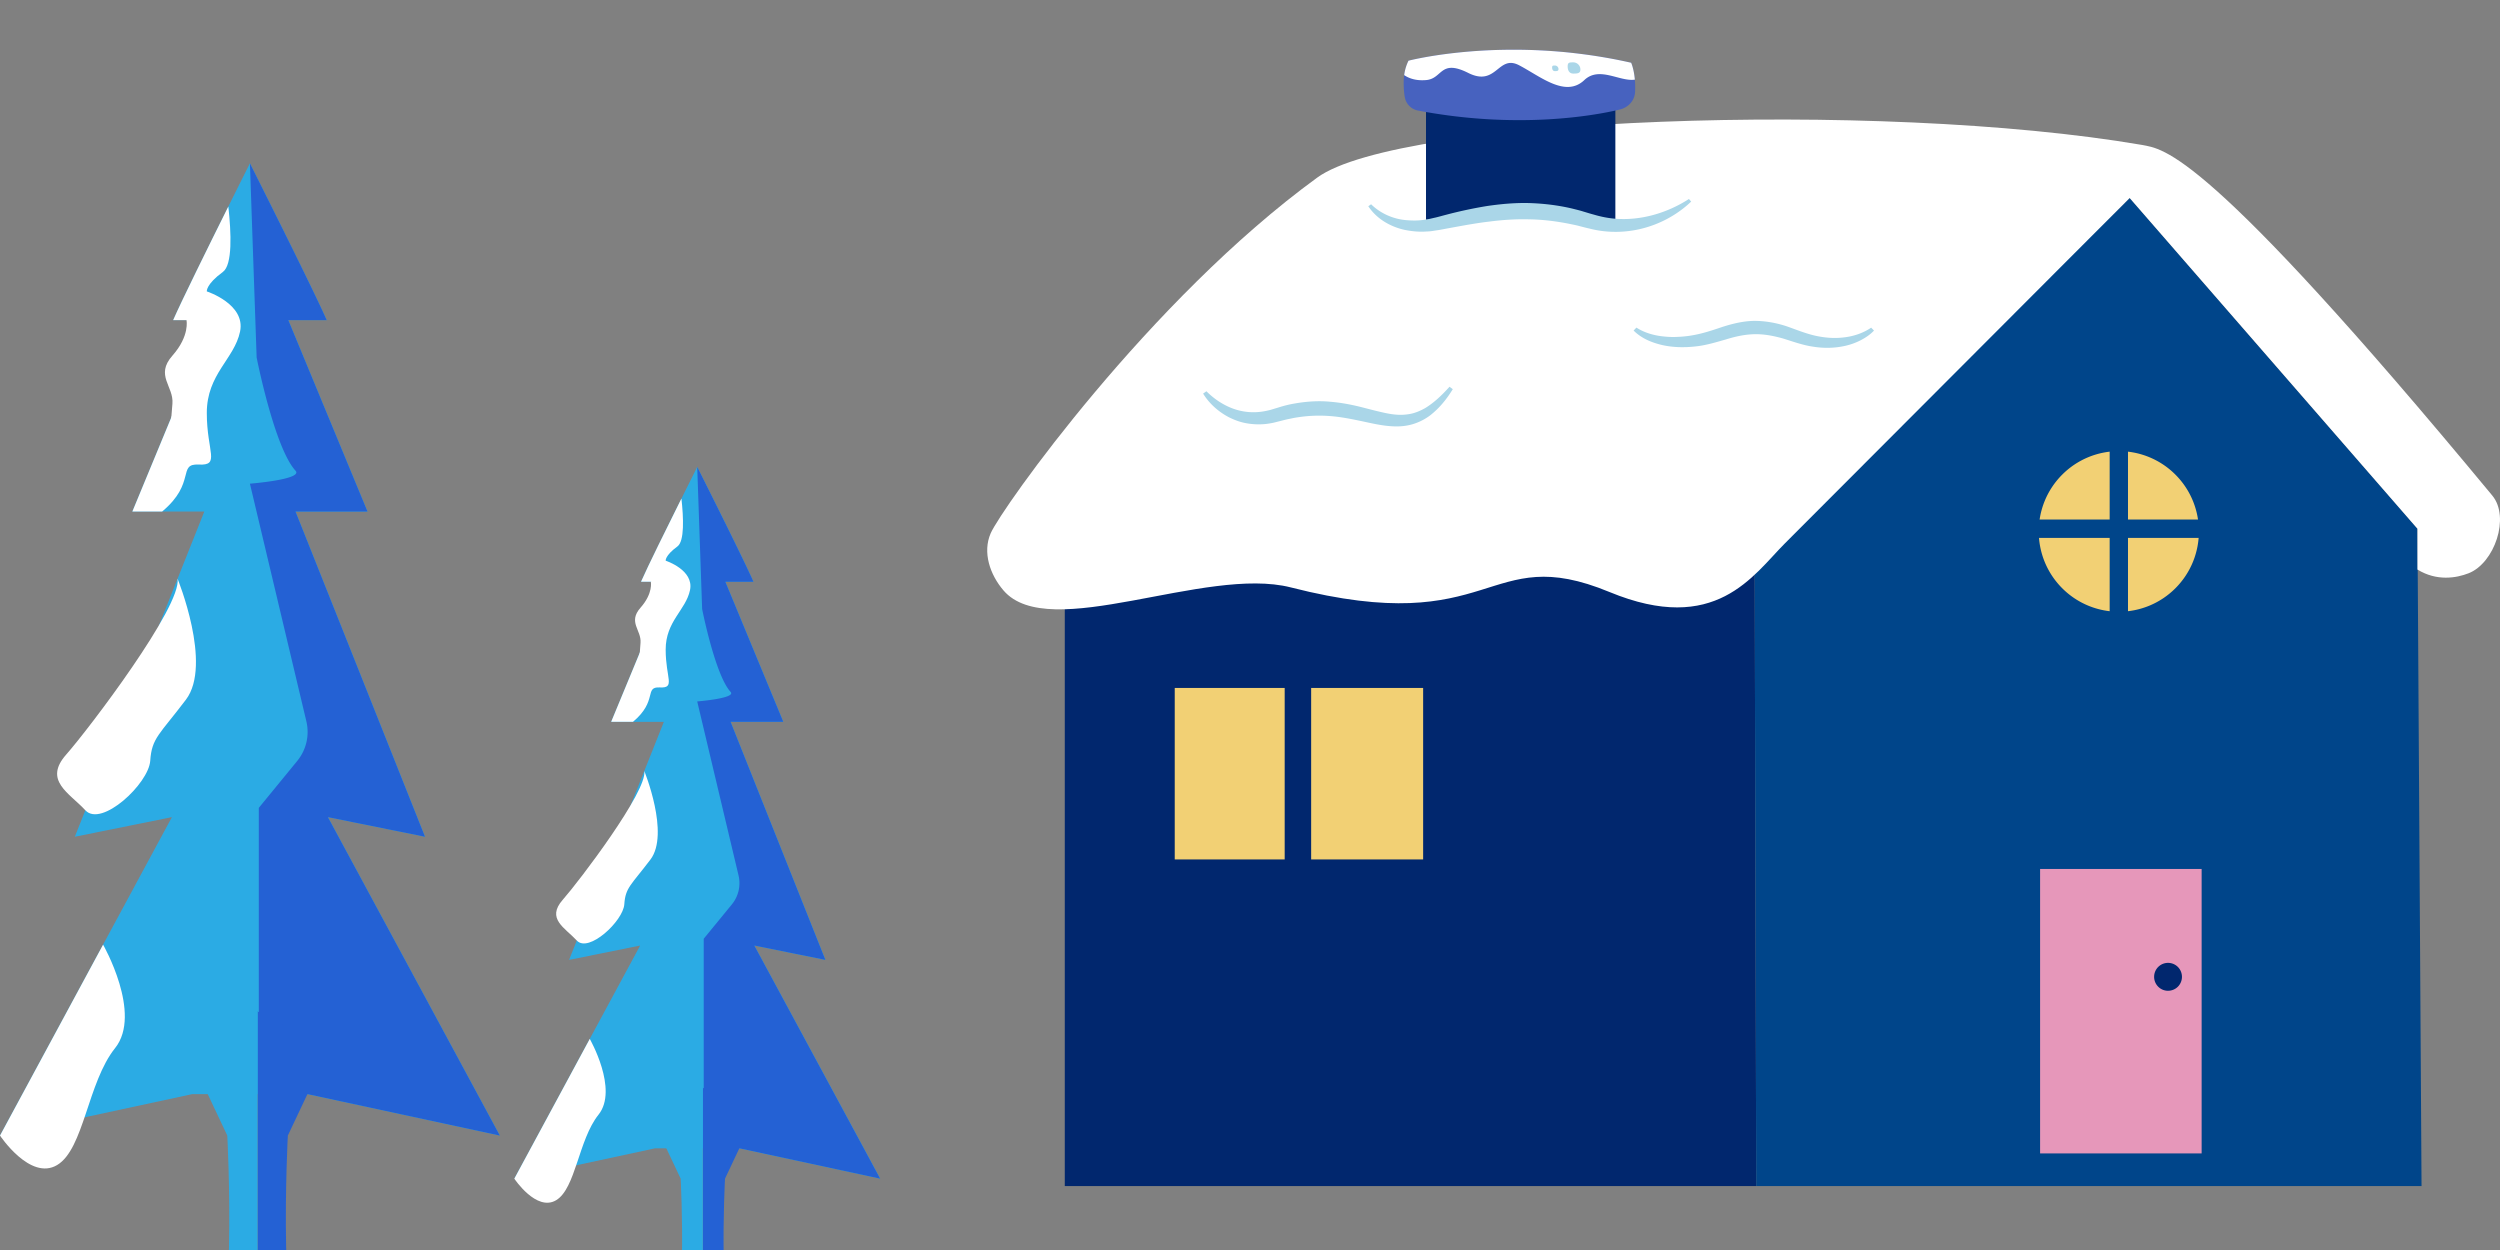
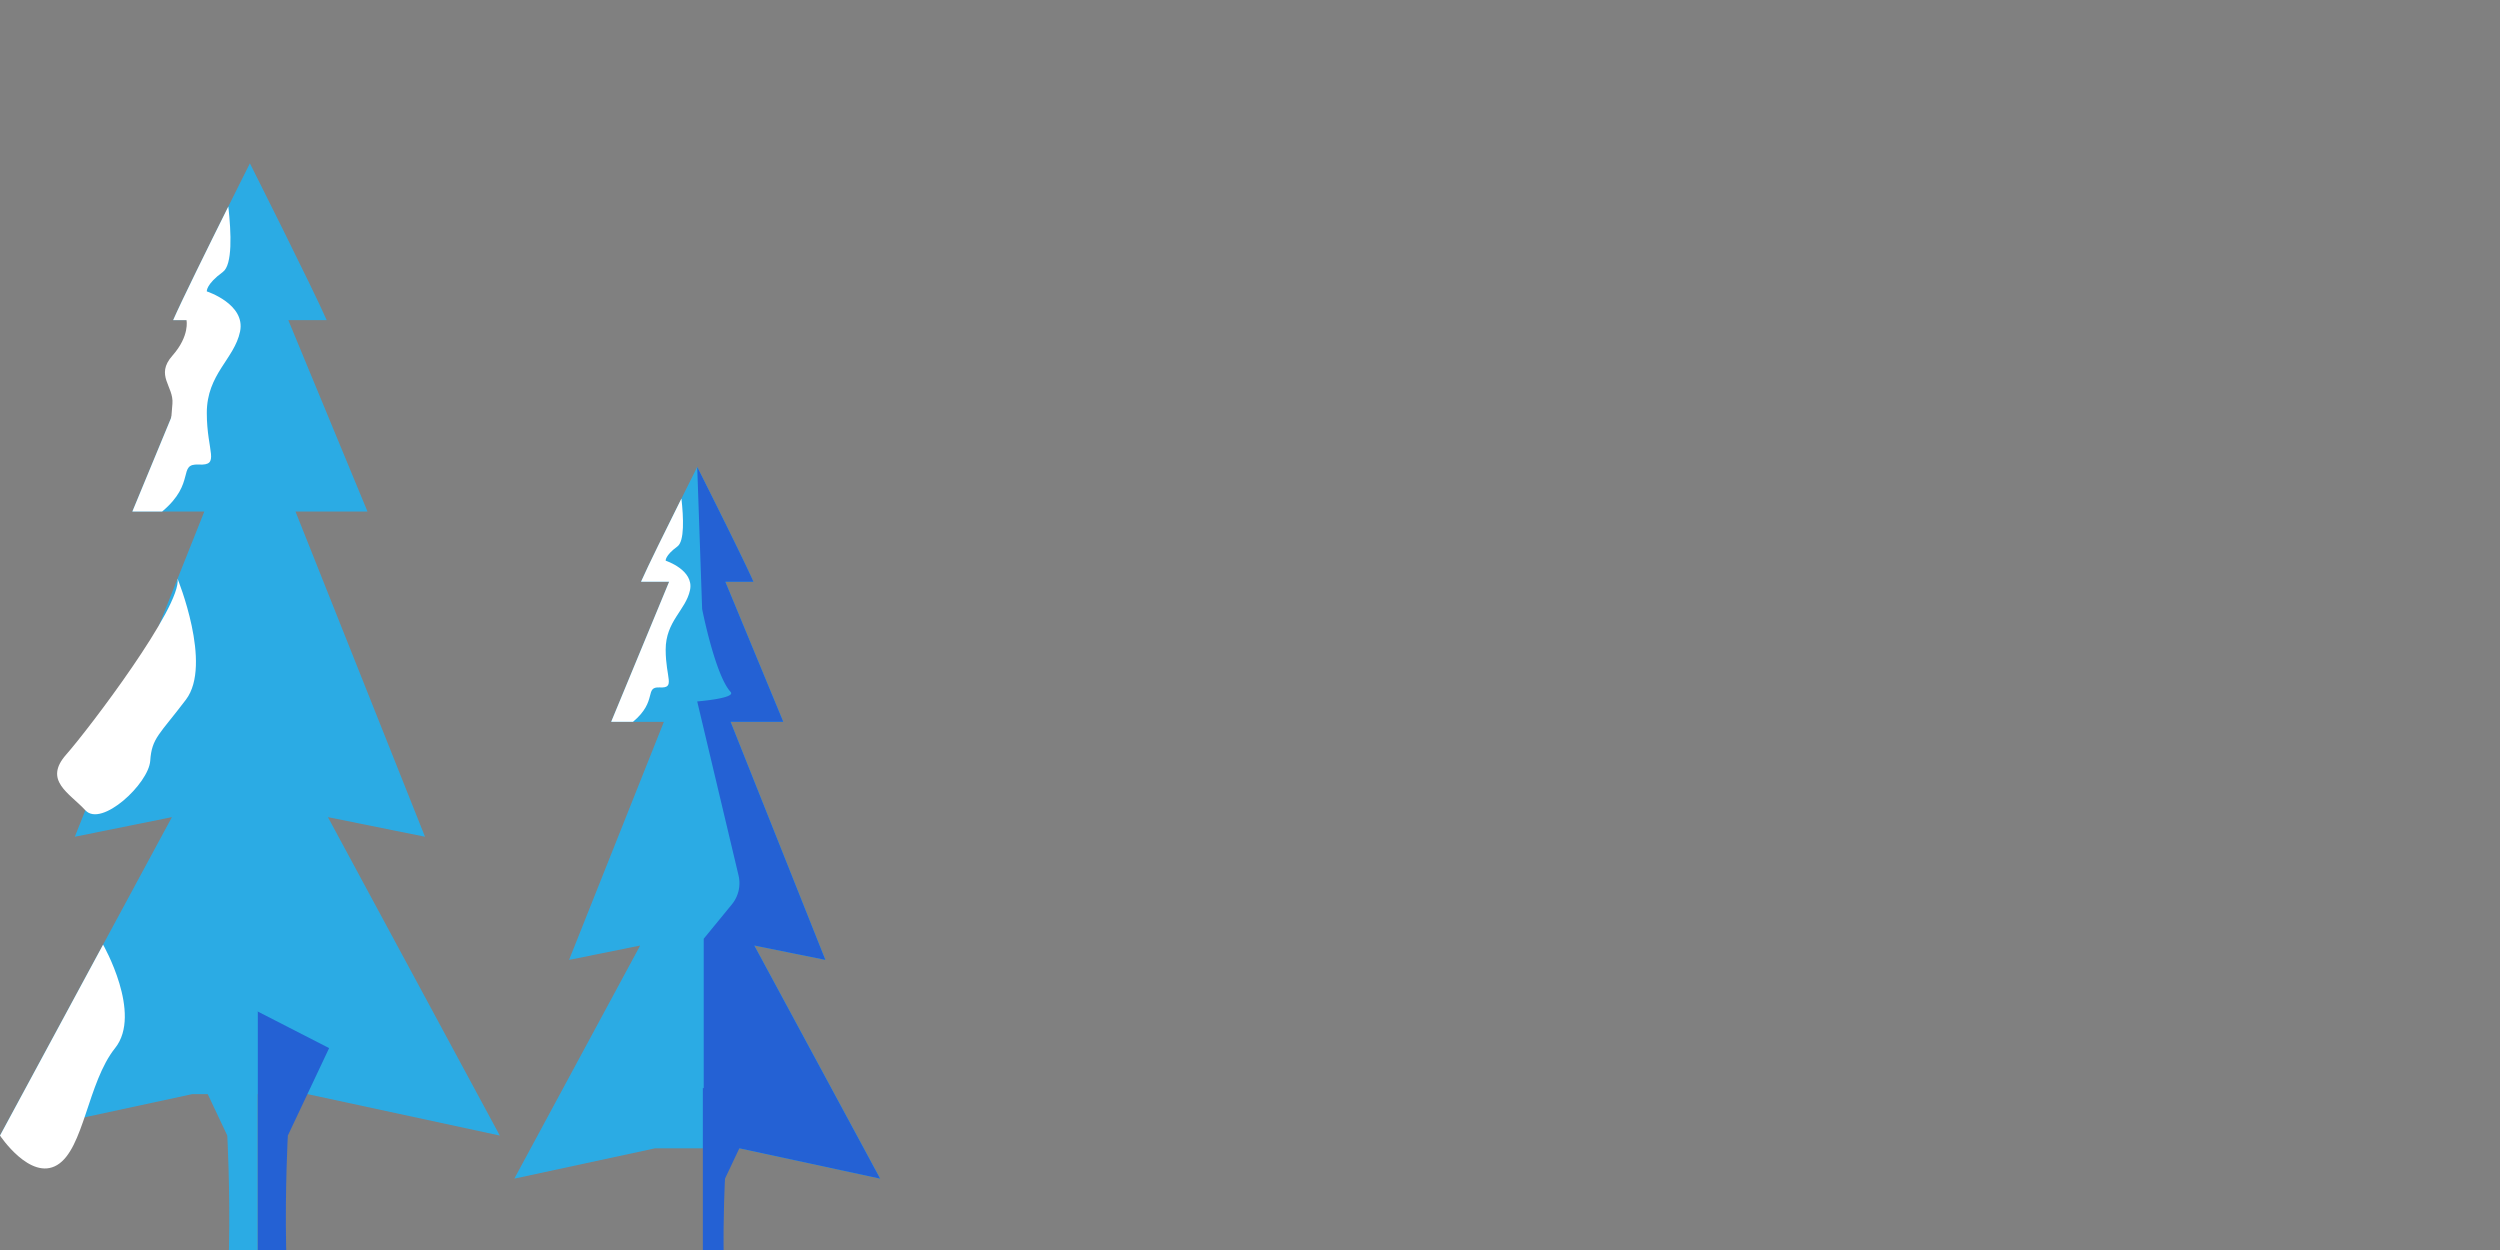
<svg xmlns="http://www.w3.org/2000/svg" width="352" height="176" fill="none">
  <rect width="100%" height="100%" fill="#808080" stroke="none" />
  <path d="m46.169 115.052 13.67 2.761-18.232-45.787h10.136l-11.15-26.952h5.406C43.97 40.454 35.187 23 35.187 23s-8.785 17.454-10.812 22.074h5.406l-11.15 26.952h10.136l-18.232 45.787 13.67-2.761L0 159.887l27.077-5.837h16.217l27.077 5.837-24.202-44.835Z" fill="#2BABE4" />
-   <path d="M41.61 66.275c1.13 1.23-6.422 1.827-6.422 1.827l7.949 33.466a6.442 6.442 0 0 1-1.285 5.571l-5.415 6.61v40.303h6.86l27.077 5.836-24.205-44.835 13.67 2.761-18.232-45.787h10.137l-11.15-26.95h5.405c-2.027-4.622-10.812-22.075-10.812-22.075l.947 27.331c0-.002 2.497 12.7 5.477 15.942Z" fill="#2461D4" />
  <path d="m46.34 147.573-5.811 12.314S38.914 189.544 43.435 196h-7.17v-53.592l10.075 5.165Z" fill="#2461D4" />
  <path d="m26.191 147.573 5.811 12.314s1.615 29.657-2.906 36.113h7.17v-53.592l-10.075 5.165Z" fill="#2BABE4" />
  <path d="M29.118 58.145c.002 5.488 1.94 7.425-1.128 7.264-3.067-.162-.323 2.58-5.165 6.617h-4.192l11.15-26.952h-5.406c1.245-2.837 5.029-10.495 7.772-15.999.413 3.732.6 8.211-.768 9.214-2.42 1.775-2.26 2.744-2.26 2.744s5.488 1.775 4.68 5.65c-.806 3.875-4.685 5.974-4.683 11.462Z" fill="#fff" />
  <path d="M26.257 45.074s.495 2.2-1.98 4.999c-2.476 2.798.214 4.304 0 6.779-.216 2.475-.216 3.228-.216 3.228l6.996-15.728s-3.251-1.155-4.8.722ZM25 81.486s4.929 12.064 1.187 17.015c-3.741 4.951-4.816 5.381-5.033 8.609-.215 3.228-6.866 9.437-9.136 6.978-2.27-2.458-5.93-4.18-2.702-7.839 3.23-3.659 16.3-20.901 15.684-24.763ZM14.514 133.004s5.564 9.726 1.69 14.569c-3.875 4.843-4.377 14.205-8.161 16.466C4.259 166.299 0 159.888 0 159.888l14.514-26.884Z" fill="#fff" />
  <path d="m106.21 133.132 10.007 2.021-13.346-33.518h7.42l-8.162-19.73h3.957c-1.483-3.383-7.915-16.16-7.915-16.16s-6.431 12.778-7.915 16.16h3.958l-8.162 19.73h7.42l-13.347 33.518 10.008-2.021-17.719 32.822 19.822-4.272h11.872l19.822 4.272-17.72-32.822Z" fill="#2BABE4" />
  <path d="M102.87 97.425c.827.9-4.702 1.337-4.702 1.337l5.819 24.499a4.713 4.713 0 0 1-.94 4.078l-3.964 4.838v29.504h5.022l19.821 4.272-17.719-32.822 10.007 2.021-13.347-33.518h7.421l-8.163-19.73h3.958c-1.484-3.383-7.915-16.16-7.915-16.16l.693 20.009s1.828 9.298 4.009 11.672Z" fill="#2461D4" />
  <path d="m106.336 156.939-4.254 9.014s-1.181 21.711 2.127 26.437h-5.248v-39.233l7.375 3.782Z" fill="#2461D4" />
-   <path d="m91.582 156.939 4.255 9.014s1.18 21.711-2.127 26.437h5.248v-39.233l-7.376 3.782Z" fill="#2BABE4" />
  <path d="M93.727 91.472c.002 4.018 1.419 5.436-.826 5.318-2.245-.119-.236 1.89-3.781 4.844h-3.07l8.163-19.73h-3.957c.91-2.077 3.68-7.684 5.689-11.712.303 2.731.44 6.01-.562 6.745-1.773 1.3-1.654 2.01-1.654 2.01s4.017 1.3 3.426 4.135c-.59 2.836-3.43 4.373-3.428 8.39Z" fill="#fff" />
-   <path d="M91.635 81.905s.362 1.611-1.45 3.659c-1.812 2.048.158 3.151 0 4.963-.157 1.812-.157 2.364-.157 2.364l5.12-11.514s-2.379-.848-3.513.528ZM90.718 108.559s3.608 8.833.87 12.457c-2.74 3.624-3.527 3.938-3.685 6.302-.157 2.364-5.026 6.908-6.689 5.109-1.662-1.8-4.34-3.06-1.977-5.74 2.364-2.678 11.932-15.301 11.481-18.128ZM83.039 146.273s4.073 7.12 1.237 10.666c-2.836 3.545-3.204 10.399-5.974 12.053-2.77 1.654-5.888-3.039-5.888-3.039l10.625-19.68Z" fill="#fff" />
  <g clip-path="url(#a)">
    <path d="m247.058 80.195-97.136.572V167h97.353" fill="#01276E" />
    <path d="M200.378 96.863h-34.976v24.146h34.976V96.863Z" fill="#F2D074" />
    <path d="M184.61 93.702h-3.727v31.618h3.727V93.702Z" fill="#01276E" />
    <path d="M247.276 167h93.677l-.574-92.557-40.519-46.566-52.801 52.318" fill="#00458A" />
    <path d="M309.99 122.35h-22.744v40.051h22.744V122.35Z" fill="#E697BA" />
    <path d="M305.26 139.501a1.961 1.961 0 0 0 1.959-1.964 1.962 1.962 0 0 0-1.959-1.965c-1.082 0-1.959.88-1.959 1.965s.877 1.964 1.959 1.964Z" fill="#01276E" />
    <path d="M306.303 82.821c4.403-4.415 4.403-11.574 0-15.989a11.255 11.255 0 0 0-15.947 0c-4.403 4.415-4.403 11.574 0 15.989a11.255 11.255 0 0 0 15.947 0Z" fill="#F2D074" />
    <path d="M299.621 90.684V58.202h-2.58v32.482h2.58Z" fill="#00458A" />
    <path d="M283.804 75.736h32.395V73.15h-32.395v2.587Z" fill="#00458A" />
    <path d="M139.486 75.09c1.503-3.451 22.32-32.859 45.985-50.088 11.602-8.447 78.907-10.969 116.107-4.599 3.046.614 8.663.235 49.34 49.375 2.521 3.046.319 9.525-3.365 10.948-1.694.655-4.444 1.148-7.177-.534v-5.75l-40.518-46.565-48.563 48.65c-4.462 4.47-9.729 13.007-24.684 6.827-17.519-7.24-15.911 6.755-44.866-.646-12.021-3.073-34.026 7.908-40.45.43-1.907-2.22-2.978-5.365-1.809-8.048Z" fill="#fff" />
    <path d="M227.443 10.844v20.122h-6.45c-1.86-.372-3.744-.606-5.632-.639-1.893-.052-3.796.072-5.694.32-.757.086-1.508.195-2.264.32h-6.622V10.843h26.662Z" fill="#01276E" />
    <path d="M230.217 12.984c-.069 1.207-.971 2.154-2.145 2.437-3.874.934-14.684 2.765-28.422.144a2.314 2.314 0 0 1-1.834-1.782c-.155-.713-.253-2.202-.109-3.208.086-.65.27-1.34.608-2.03 0 0 9.483-2.489 22.579-1.15.574.064 1.147.127 1.726.202.373.046.751.098 1.13.15a71.778 71.778 0 0 1 5.917 1.086s.253.552.419 1.563c.04.247.074.518.103.817.044.518.062 1.11.028 1.77Z" fill="#4762BF" />
    <path d="M230.189 11.213c-2.133.322-5.006-1.937-7.116.063-2.649 2.518-6.158-.505-9.168-2.08-3.01-1.588-3.159 3.087-7.173 1.074-4.014-2.012-3.584.817-5.946 1.006-1.381.116-2.374-.224-3.079-.7.086-.65.27-1.34.608-2.03 0 0 9.484-2.49 22.58-1.15.573.063 1.147.126 1.725.201.373.046.751.098 1.13.15 1.124.16 2.265.35 3.412.563a83.31 83.31 0 0 1 2.506.523s.252.552.418 1.563c.039.248.074.518.103.817Z" fill="#fff" />
    <path d="M222.522 9.79c0 .558-.451.57-1.008.57-.556 0-.787-.453-.787-1.01 0-.558.231-.57.787-.57.557 0 1.008.452 1.008 1.01ZM219.437 9.73c0 .28-.226.285-.504.285-.279 0-.394-.225-.394-.505 0-.279.116-.284.394-.284s.504.226.504.505ZM238.117 28.384c-2.916 2.78-7.002 4.412-11.202 4.25a14.502 14.502 0 0 1-3.102-.448c-.537-.115-.951-.234-1.427-.353-.457-.13-.927-.21-1.389-.31-1.86-.373-3.744-.606-5.632-.64-1.893-.052-3.796.072-5.694.32-.756.086-1.508.196-2.264.32-1.151.185-2.307.405-3.468.615-.489.086-.946.186-1.46.267-.518.067-1.027.182-1.555.186-1.042.086-2.107-.014-3.135-.22-2.055-.448-3.977-1.578-5.133-3.333l.395-.277c1.337 1.312 3.149 2.094 4.962 2.237.913.081 1.831.081 2.735-.09.014 0 .023-.005.037-.005.443-.048.88-.177 1.318-.268.452-.105.947-.248 1.418-.372a61.435 61.435 0 0 1 5.846-1.254c1.988-.291 4.014-.477 6.055-.415 2.031.072 4.067.32 6.041.796.495.129.989.239 1.47.396.476.139 1.004.31 1.422.415.88.263 1.774.458 2.692.558.134.014.267.029.4.038 3.534.282 7.235-.767 10.356-2.78l.314.367ZM230.41 46.127c1.119.728 2.513 1.124 3.87 1.25a11.82 11.82 0 0 0 2.062.048c.344-.015.688-.037 1.032-.083.345-.028.684-.09 1.022-.149 1.354-.237 2.666-.672 4.056-1.142 1.387-.448 2.931-.845 4.507-.87 1.574-.01 3.116.278 4.555.744 1.474.518 2.689 1.024 4.044 1.335 1.337.301 2.714.415 4.071.245 1.347-.148 2.717-.608 3.828-1.37l.401.41c-.552.583-1.178.997-1.861 1.355a9.075 9.075 0 0 1-2.155.786c-1.498.347-3.066.37-4.572.123-1.503-.215-2.998-.78-4.275-1.165-1.333-.37-2.675-.623-4.004-.587-1.329.032-2.634.316-4.006.742-1.375.389-2.837.846-4.362.99-1.514.16-3.048.133-4.544-.197-1.486-.343-2.94-.925-4.067-2.052l.398-.413ZM169.865 55.089c1.058 1.068 2.359 1.935 3.726 2.436a8.362 8.362 0 0 0 4.239.409c.353-.059.704-.13 1.051-.222l1.096-.33c.782-.248 1.583-.452 2.399-.583 1.626-.282 3.303-.392 4.947-.231 1.648.134 3.257.463 4.793.867.769.197 1.523.397 2.267.566.742.173 1.474.328 2.193.38a7.31 7.31 0 0 0 2.11-.128c.687-.149 1.344-.437 1.983-.795 1.258-.764 2.383-1.843 3.425-3.006l.46.343c-.835 1.365-1.858 2.655-3.195 3.694a7.904 7.904 0 0 1-2.285 1.185c-.832.273-1.715.377-2.569.364-1.716-.026-3.295-.425-4.822-.746-1.528-.319-3.016-.617-4.513-.717a19.582 19.582 0 0 0-4.468.186c-.371.05-.737.128-1.105.207-.37.065-.735.159-1.1.254l-1.182.296c-.42.087-.844.16-1.273.197-.859.07-1.73.03-2.577-.125-.849-.151-1.661-.457-2.419-.832-1.505-.79-2.769-1.917-3.648-3.338l.467-.331Z" fill="#AAD6E8" />
  </g>
  <defs>
    <clipPath id="a">
-       <path fill="#fff" transform="translate(139 7)" d="M0 0h213v160H0z" />
+       <path fill="#fff" transform="translate(139 7)" d="M0 0h213H0z" />
    </clipPath>
  </defs>
</svg>